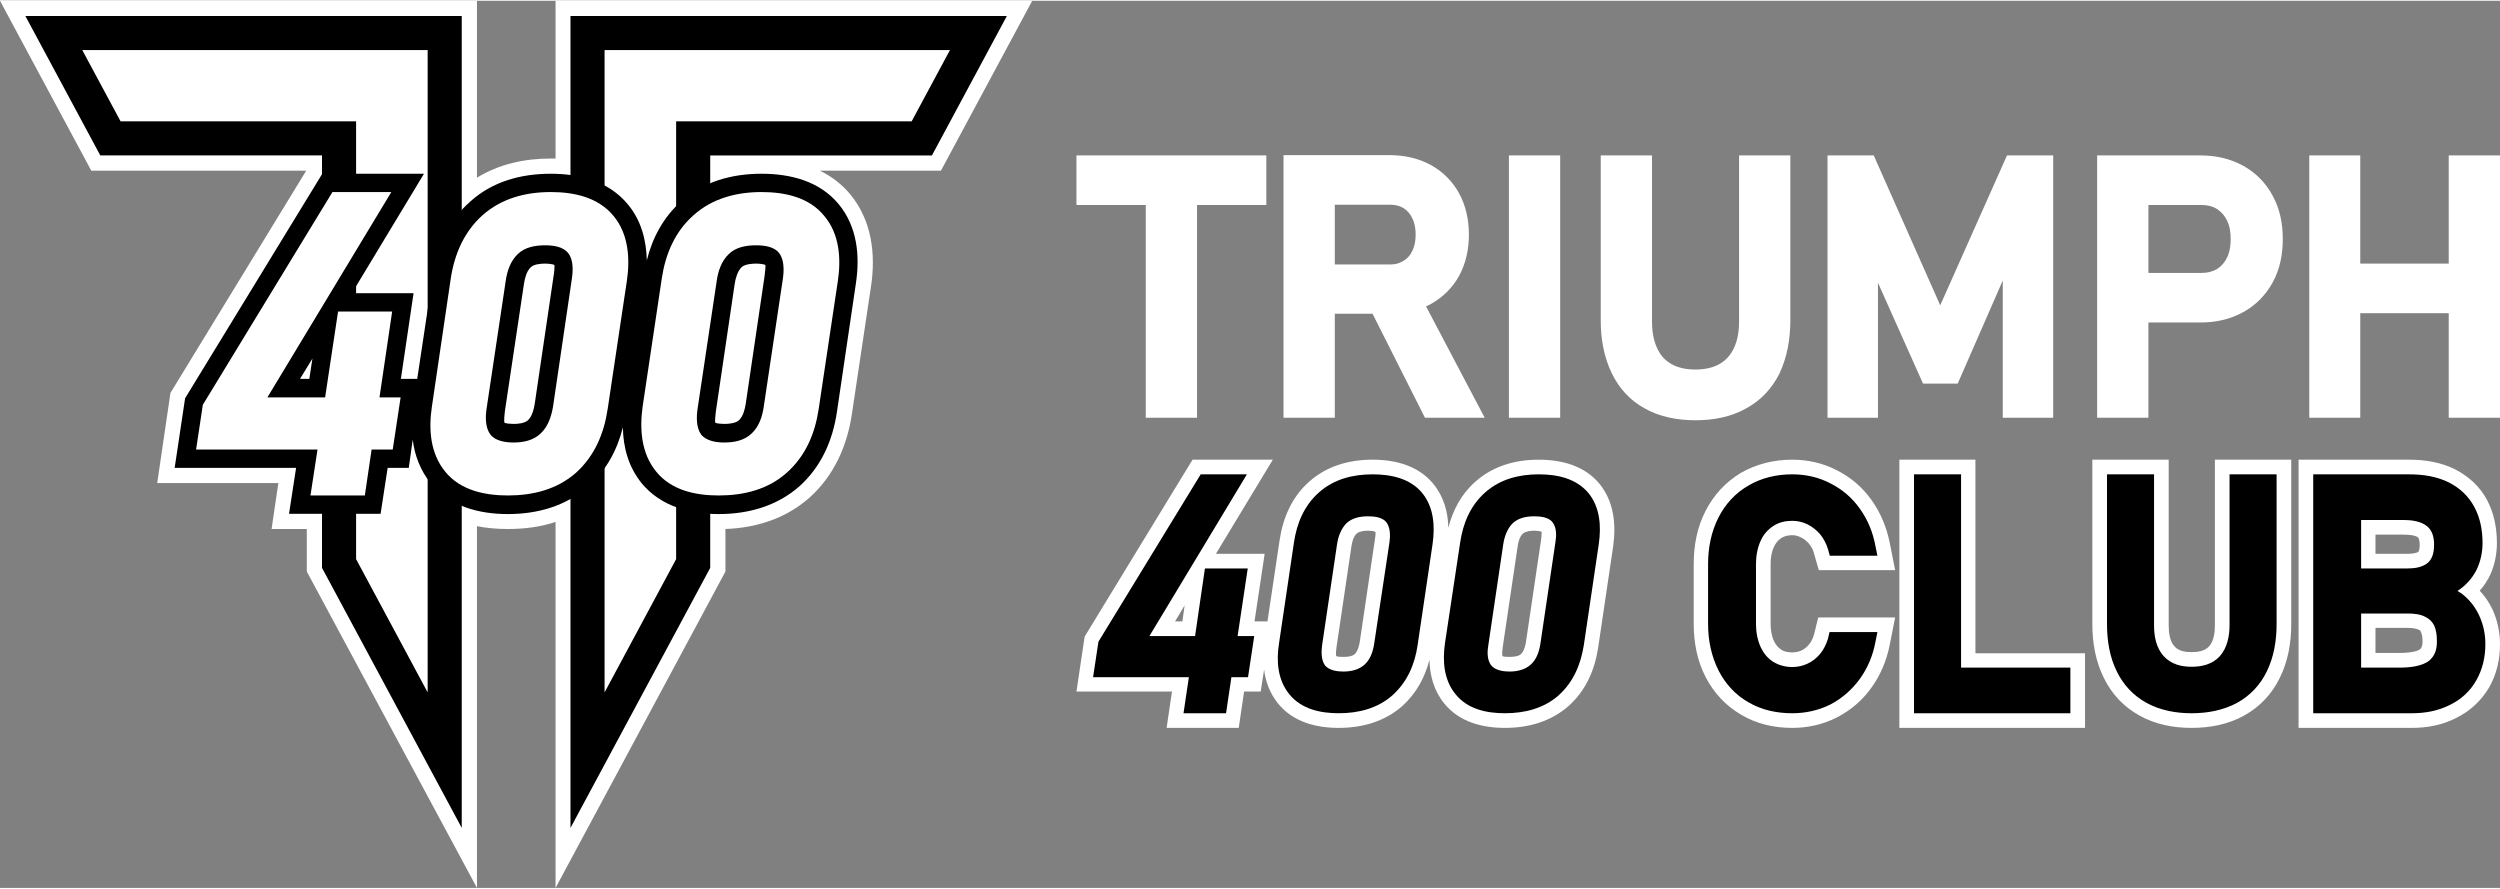
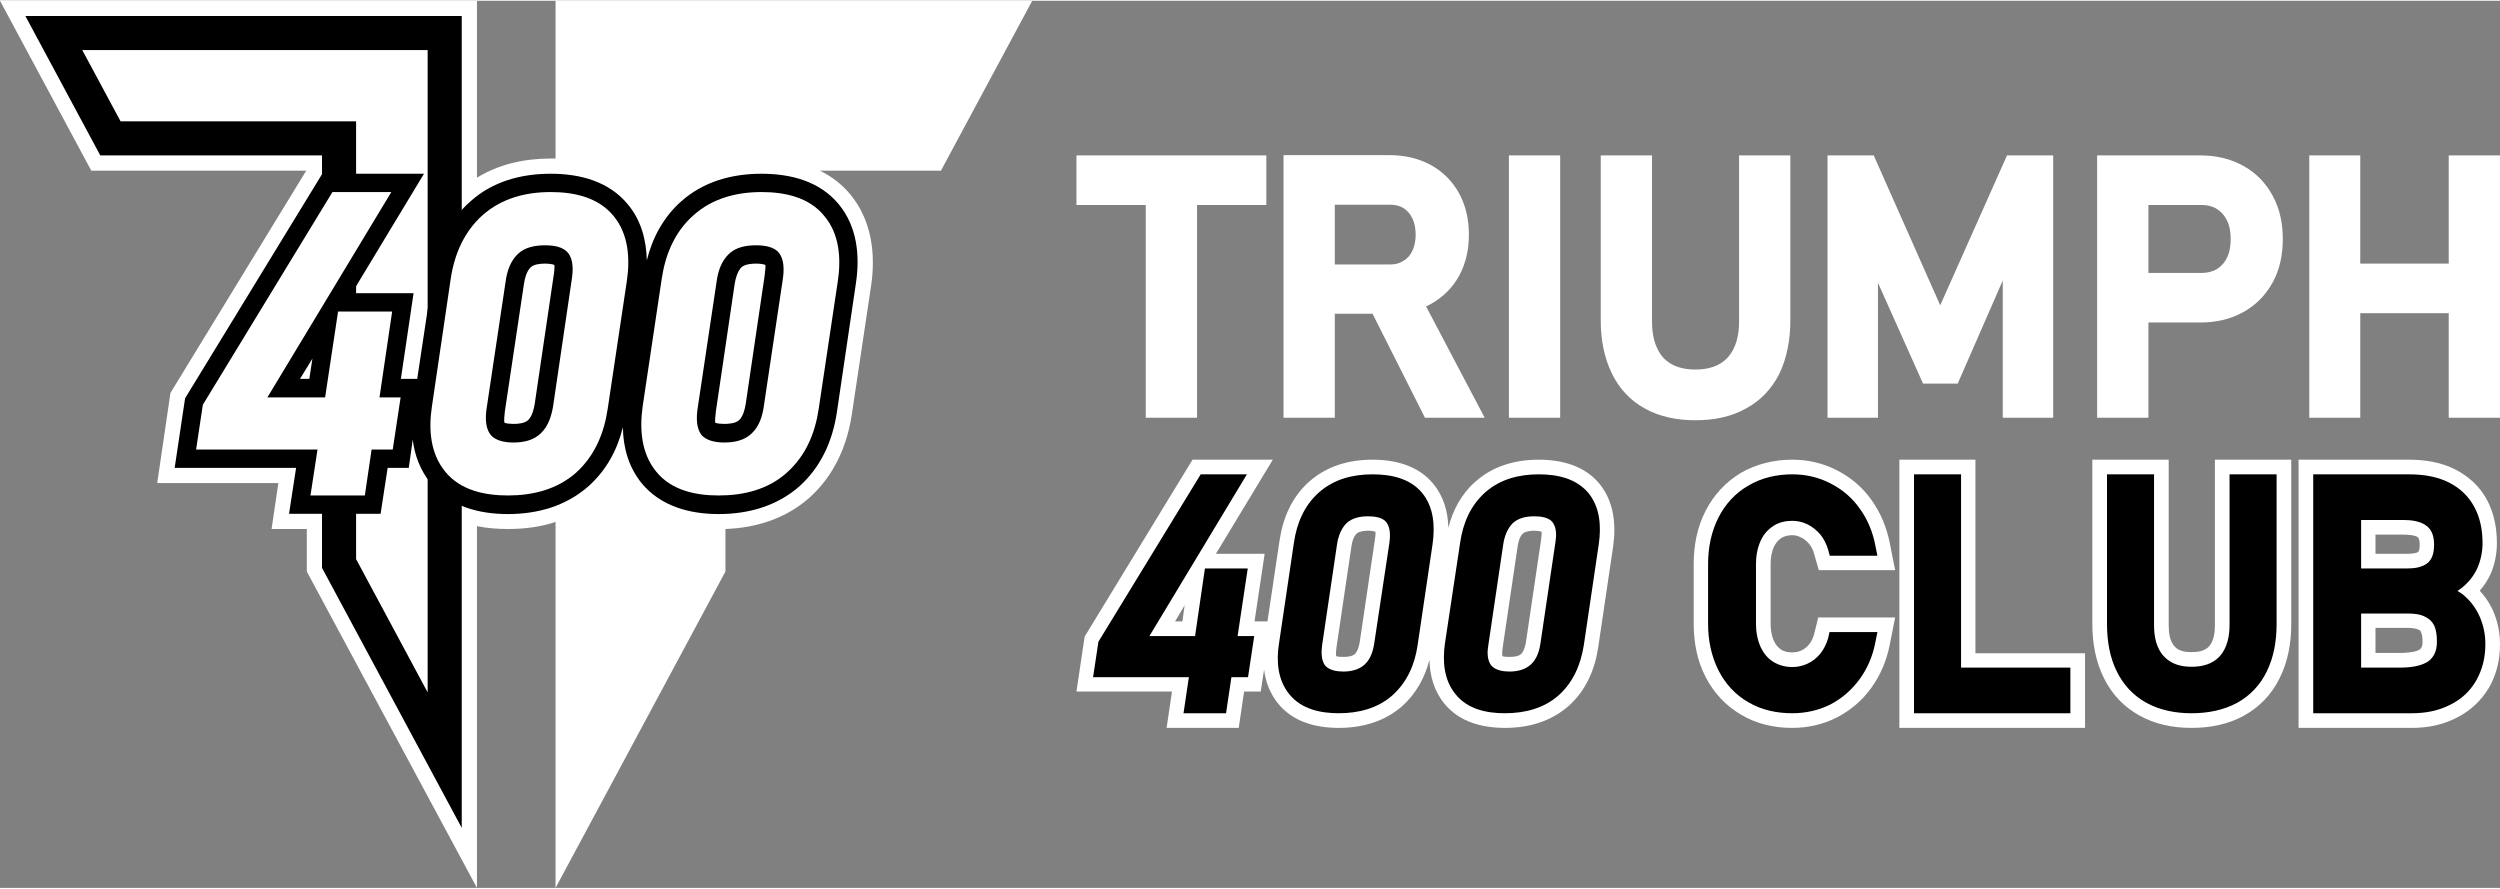
<svg xmlns="http://www.w3.org/2000/svg" xml:space="preserve" width="256px" height="91px" version="1.1" style="shape-rendering:geometricPrecision; text-rendering:geometricPrecision; image-rendering:optimizeQuality; fill-rule:evenodd; clip-rule:evenodd" viewBox="0 0 8874 3149">
  <rect x="0" y="0" width="8874" height="3149" fill="#808080" stroke="none" />
  <defs>
    <style type="text/css"> .fil1 {fill:black} .fil3 {fill:black} .fil0 {fill:white} .fil2 {fill:white} </style>
  </defs>
  <g id="Camada_x0020_1">
    <g id="_2967741069584">
      <g>
        <path class="fil0" d="M1087 603l-763 0 -324 -603 1693 0 0 628c78,-48 168,-68 262,-68 5,0 11,0 17,0l0 -560 1692 0 -324 603 -430 0c41,20 77,47 108,84 76,92 91,211 74,325l-68 454c-17,115 -64,220 -151,298 -84,74 -188,107 -298,111l0 151 -603 1123 0 -1299c-54,18 -111,25 -169,25 -38,0 -75,-3 -110,-10l0 1284 -604 -1123 0 -151 -125 0 24 -163 -430 0 47 -320 482 -789z" />
        <g>
          <g>
-             <path class="fil1" d="M1143 549l-787 0 -266 -495 1549 0 0 2882 -496 -923 0 -1464zm1378 0l0 1464 -496 923 0 -2882 1549 0 -266 495 -787 0z" />
+             <path class="fil1" d="M1143 549l-787 0 -266 -495 1549 0 0 2882 -496 -923 0 -1464zm1378 0z" />
            <g>
              <polygon class="fil2" points="1518,2455 1518,175 292,175 428,428 1264,428 1264,1982 " />
              <polygon class="fil2" points="2146,2455 2146,175 3372,175 3236,428 2400,428 2400,1982 " />
            </g>
          </g>
          <g>
-             <rect class="fil2" x="1738" y="817" width="271" height="767" />
            <rect class="fil2" x="2453" y="846" width="323" height="738" />
            <rect class="fil2" x="960" y="1117" width="252" height="334" />
            <g>
              <path class="fil1" d="M2296 921c20,-80 59,-153 122,-209 80,-71 181,-98 285,-98 103,0 206,26 274,108 66,80 76,183 61,282l-67 454c-15,103 -56,196 -134,266 -80,70 -181,98 -286,98 -102,0 -205,-27 -273,-109 -47,-58 -66,-127 -67,-199 -20,81 -59,153 -123,210 -80,70 -180,98 -285,98 -103,0 -206,-27 -274,-109 -37,-46 -57,-99 -64,-155l-14 100 -75 0 -25 163 -325 0 25 -163 -431 0 37 -247 487 -797 361 0 -256 424 219 0 -45 304 58 0 55 -365c15,-102 55,-196 134,-265 79,-71 180,-98 285,-98 102,0 205,26 273,108 48,57 66,127 68,199zm-1231 421l33 0 11 -72 -44 72zm758 160c16,0 39,-2 51,-13 15,-14 21,-39 24,-58l67 -454c2,-8 4,-34 3,-39 -7,-4 -26,-5 -33,-5 -16,0 -40,2 -51,13 -15,14 -21,39 -24,58l-68 454c-1,9 -4,34 -1,40 6,3 24,4 32,4zm748 0c16,0 40,-2 52,-13 15,-14 21,-39 24,-58l67 -454c1,-8 4,-34 3,-39 -7,-4 -26,-5 -33,-5 -16,0 -40,2 -52,13 -14,14 -21,39 -24,58l-67 454c-1,9 -4,34 -2,40 6,3 25,4 32,4z" />
              <path class="fil2" d="M949 1408l205 0 46 -305 192 0 -45 305 75 0 -28 185 -75 0 -24 163 -193 0 25 -163 -431 0 24 -159 460 -755 209 0 -440 729zm854 348c-82,0 -169,-18 -223,-85 -53,-65 -59,-150 -47,-230l67 -455c13,-86 47,-166 113,-225 68,-60 153,-82 242,-82 82,0 168,18 223,85 53,64 59,151 47,231l-68 454c-13,87 -46,166 -112,226 -68,60 -154,81 -242,81zm748 0c-82,0 -168,-18 -222,-85 -53,-65 -59,-150 -48,-230l68 -455c13,-86 46,-166 113,-225 67,-60 153,-82 241,-82 82,0 169,18 223,85 54,64 60,151 48,231l-68 454c-13,87 -46,166 -113,226 -67,60 -153,81 -242,81zm-728 -188c34,0 70,-7 96,-32 26,-24 38,-60 44,-95l67 -455c4,-28 6,-66 -13,-90 -18,-24 -55,-28 -82,-28 -34,0 -71,6 -97,31 -26,25 -38,60 -43,96l-68 454c-4,29 -5,66 14,91 18,23 54,28 82,28zm748 0c35,0 71,-7 97,-32 26,-24 38,-60 43,-95l68 -455c4,-28 5,-66 -13,-90 -18,-24 -55,-28 -82,-28 -35,0 -71,6 -97,31 -26,25 -38,60 -43,96l-68 454c-4,29 -5,66 13,91 19,23 54,28 82,28z" />
            </g>
          </g>
        </g>
      </g>
      <g>
        <path class="fil2" d="M4249 725l0 755 -182 0 0 -755 -246 0 0 -176 674 0 0 176 -246 0zm813 360l208 395 -212 0 -186 -369 -134 0 0 369 -182 0 0 -932 376 0c51,0 101,10 147,35 43,24 76,57 100,100 25,46 35,96 35,147 0,51 -10,101 -35,147 -24,43 -58,76 -101,100 -5,3 -11,5 -16,8zm476 395l-182 0 0 -931 182 0 0 931zm480 9c-62,0 -125,-11 -180,-42 -51,-28 -90,-70 -116,-123 -29,-59 -40,-124 -40,-189l0 -586 182 0 0 590c0,45 9,93 40,128 30,32 71,42 114,42 43,0 84,-10 114,-42 32,-35 41,-83 41,-128l0 -590 182 0 0 586c0,65 -11,130 -39,189 -27,53 -66,95 -118,123 -55,31 -117,42 -180,42zm1091 -496l-160 366 -123 0 -160 -358 0 479 -179 0 0 -931 164 0 236 532 237 -532 164 0 0 931 -179 0 0 -487zm517 149l0 338 -182 0 0 -931 367 0c54,0 105,11 152,37 45,25 80,61 104,106 26,47 36,100 36,154 0,54 -10,107 -36,154 -25,45 -59,80 -104,105 -47,26 -98,37 -152,37l-185 0zm1066 -33l-314 0 0 371 -181 0 0 -931 181 0 0 384 314 0 0 -384 182 0 0 931 -182 0 0 -371zm-3954 -173l198 0c17,0 32,-4 46,-13 14,-8 24,-20 31,-35 9,-18 12,-38 12,-58 0,-20 -3,-40 -12,-58 -7,-15 -17,-27 -31,-36 -13,-8 -29,-12 -46,-12l-198 0 0 212zm2888 30l190 0c19,0 37,-4 54,-14 15,-10 27,-23 35,-40 10,-21 13,-43 13,-66 0,-23 -3,-46 -13,-66 -8,-17 -20,-31 -36,-41 -16,-10 -34,-14 -53,-14l-190 0 0 241z" />
        <g>
          <path class="fil2" d="M5141 1871c16,-63 46,-120 96,-164 63,-56 142,-78 225,-78 81,0 162,21 215,85 52,63 60,145 49,223l-53 358c-12,80 -44,154 -106,209 -63,55 -142,77 -225,77 -81,0 -162,-21 -215,-86 -37,-45 -52,-100 -53,-156 -16,63 -47,120 -97,165 -63,55 -142,77 -225,77 -81,0 -162,-21 -215,-86 -29,-36 -45,-78 -50,-121l-12 78 -59 0 -19 129 -256 0 19 -129 -339 0 29 -195 383 -628 285 0 -202 334 173 0 -36 240 46 0 43 -288c12,-80 44,-154 105,-208 63,-56 142,-78 225,-78 81,0 162,21 215,85 38,46 53,101 54,157zm-970 332l26 0 8 -57 -34 57zm597 126c13,0 31,-1 41,-10 11,-11 16,-31 18,-46l53 -358c1,-6 4,-27 2,-30 -5,-3 -20,-4 -26,-4 -12,0 -31,2 -40,10 -12,11 -17,31 -19,46l-53 358c-1,6 -3,26 -1,31 5,3 19,3 25,3zm590 0c12,0 31,-1 41,-10 11,-11 16,-31 18,-46l53 -358c1,-6 3,-27 2,-30 -5,-3 -20,-4 -26,-4 -12,0 -31,2 -40,10 -12,11 -17,31 -19,46l-53 358c-1,6 -3,26 -1,31 4,3 19,3 25,3z" />
          <path class="fil3" d="M4080 2255l162 0 35 -240 152 0 -36 240 59 0 -22 146 -59 0 -19 128 -151 0 19 -128 -340 0 19 -126 363 -594 164 0 -346 574zm672 274c-64,0 -132,-14 -175,-67 -42,-51 -47,-118 -37,-181l53 -358c10,-68 36,-131 89,-178 53,-47 120,-64 190,-64 65,0 133,14 176,66 42,51 46,119 37,182l-53 358c-10,69 -37,131 -89,178 -53,47 -121,64 -191,64zm590 0c-65,0 -132,-14 -175,-67 -42,-51 -47,-118 -38,-181l54 -358c10,-68 36,-131 89,-178 53,-47 120,-64 190,-64 65,0 132,14 176,66 42,51 46,119 37,182l-53 358c-11,69 -37,131 -89,178 -53,47 -121,64 -191,64zm-574 -148c27,0 56,-6 76,-25 21,-19 30,-48 34,-75l54 -358c3,-23 4,-52 -11,-72 -14,-18 -43,-21 -65,-21 -27,0 -55,5 -76,24 -20,20 -30,48 -34,75l-53 358c-3,23 -4,52 10,72 15,18 43,22 65,22zm590 0c27,0 55,-6 76,-25 21,-19 30,-48 34,-75l53 -358c4,-23 5,-52 -10,-72 -14,-18 -43,-21 -65,-21 -27,0 -55,5 -76,24 -20,20 -30,48 -34,75l-53 358c-4,23 -5,52 10,72 15,18 43,22 65,22z" />
          <path class="fil2" d="M7012 2316l389 0 0 265 -659 0 0 -952 270 0 0 687zm-650 265c-65,0 -127,-14 -182,-47 -55,-32 -97,-78 -126,-134 -30,-58 -42,-123 -42,-188l0 -213c0,-65 12,-130 42,-188 29,-57 71,-102 125,-135 56,-32 118,-47 183,-47 55,0 109,12 159,38 49,25 90,60 122,105 33,46 54,98 65,153l19 96 -271 0 -17 -59c-3,-13 -9,-24 -18,-35 -8,-9 -17,-17 -28,-22 -10,-5 -20,-8 -31,-8 -14,0 -28,3 -39,10 -12,8 -20,18 -26,31 -9,19 -12,40 -12,61l0 213c0,20 3,42 12,61 6,12 13,22 25,30 12,8 26,10 40,10 11,0 22,-2 33,-7 10,-5 19,-12 26,-21 9,-10 14,-22 18,-35l15 -61 273 0 -19 96c-11,56 -32,107 -65,153 -32,45 -73,80 -123,106 -49,25 -103,37 -158,37zm2440 -487c19,20 34,43 46,68 17,38 26,79 26,121l0 2c0,54 -12,106 -39,153 -28,47 -67,83 -115,107 -50,26 -104,36 -159,36l-402 0 0 -952 392 0c57,0 114,9 165,35 48,25 87,61 112,108 25,47 35,100 35,153 0,37 -7,74 -22,109 -10,22 -23,42 -39,60zm-1023 487c-64,0 -128,-12 -185,-44 -56,-31 -98,-76 -126,-133 -30,-60 -41,-126 -41,-192l0 -583 271 0 0 587c0,25 3,57 21,76 15,17 39,20 60,20 22,0 46,-3 62,-20 18,-20 21,-51 21,-76l0 -587 271 0 0 583c0,66 -11,132 -41,192 -28,57 -70,102 -126,133 -57,32 -122,44 -187,44zm653 -618l115 0c8,0 30,-1 37,-7 4,-4 5,-19 5,-25 0,-6 -1,-22 -6,-26 -10,-9 -39,-10 -52,-10l-99 0 0 68zm0 352l87 0c17,0 57,-2 71,-13 8,-7 9,-17 9,-27l0 -2c0,-10 -1,-24 -6,-33 -1,-4 -4,-6 -7,-7 -11,-6 -28,-7 -39,-7l-115 0 0 89z" />
          <path class="fil3" d="M6961 2367l388 0 0 162 -555 0 0 -848 167 0 0 686zm-599 162c-55,0 -108,-11 -156,-39 -47,-27 -82,-66 -106,-113 -26,-52 -37,-108 -37,-165l0 -213c0,-57 11,-114 37,-165 24,-47 59,-86 106,-113 47,-28 101,-40 156,-40 47,0 93,10 135,32 42,21 77,51 104,89 29,40 47,85 56,133l7 35 -169 0 -6 -22c-6,-20 -15,-38 -28,-54 -13,-15 -28,-27 -46,-36 -17,-8 -35,-12 -53,-12 -24,0 -47,5 -67,18 -20,13 -35,30 -45,52 -12,26 -17,55 -17,83l0 213c0,28 5,57 17,83 10,21 24,39 45,52 20,12 43,18 67,18 19,0 37,-4 54,-12 18,-8 32,-20 45,-35 13,-16 22,-35 28,-55l5 -22 170 0 -7 35c-9,48 -27,92 -56,132 -28,38 -62,68 -104,90 -42,21 -88,31 -135,31zm2361 -434c6,3 11,7 16,10 27,21 48,48 62,79 14,31 21,64 21,99l0 2c0,45 -10,88 -32,127 -22,39 -54,68 -93,87 -43,22 -89,30 -136,30l-350 0 0 -848 340 0c49,0 98,7 142,29 39,20 69,48 90,87 21,39 29,83 29,128 0,30 -6,60 -18,88 -13,29 -33,53 -57,72 -5,3 -9,7 -14,10zm-342 -80l166 0c24,0 53,-4 72,-21 17,-16 21,-40 21,-63 0,-24 -5,-49 -24,-65 -22,-19 -57,-23 -85,-23l-150 0 0 172zm0 352l138 0c32,0 78,-4 104,-25 21,-18 27,-41 27,-67l0 -2c0,-19 -2,-39 -10,-56 -7,-14 -17,-23 -31,-30 -18,-10 -42,-12 -62,-12l-166 0 0 192zm-602 162c-55,0 -111,-10 -160,-37 -47,-26 -82,-64 -105,-111 -26,-52 -35,-111 -35,-169l0 -531 167 0 0 535c0,39 7,81 35,111 26,28 61,37 98,37 38,0 74,-9 100,-37 27,-30 35,-72 35,-111l0 -535 167 0 0 531c0,58 -9,116 -35,169 -23,47 -58,85 -105,111 -50,27 -106,37 -162,37z" />
        </g>
      </g>
    </g>
  </g>
</svg>